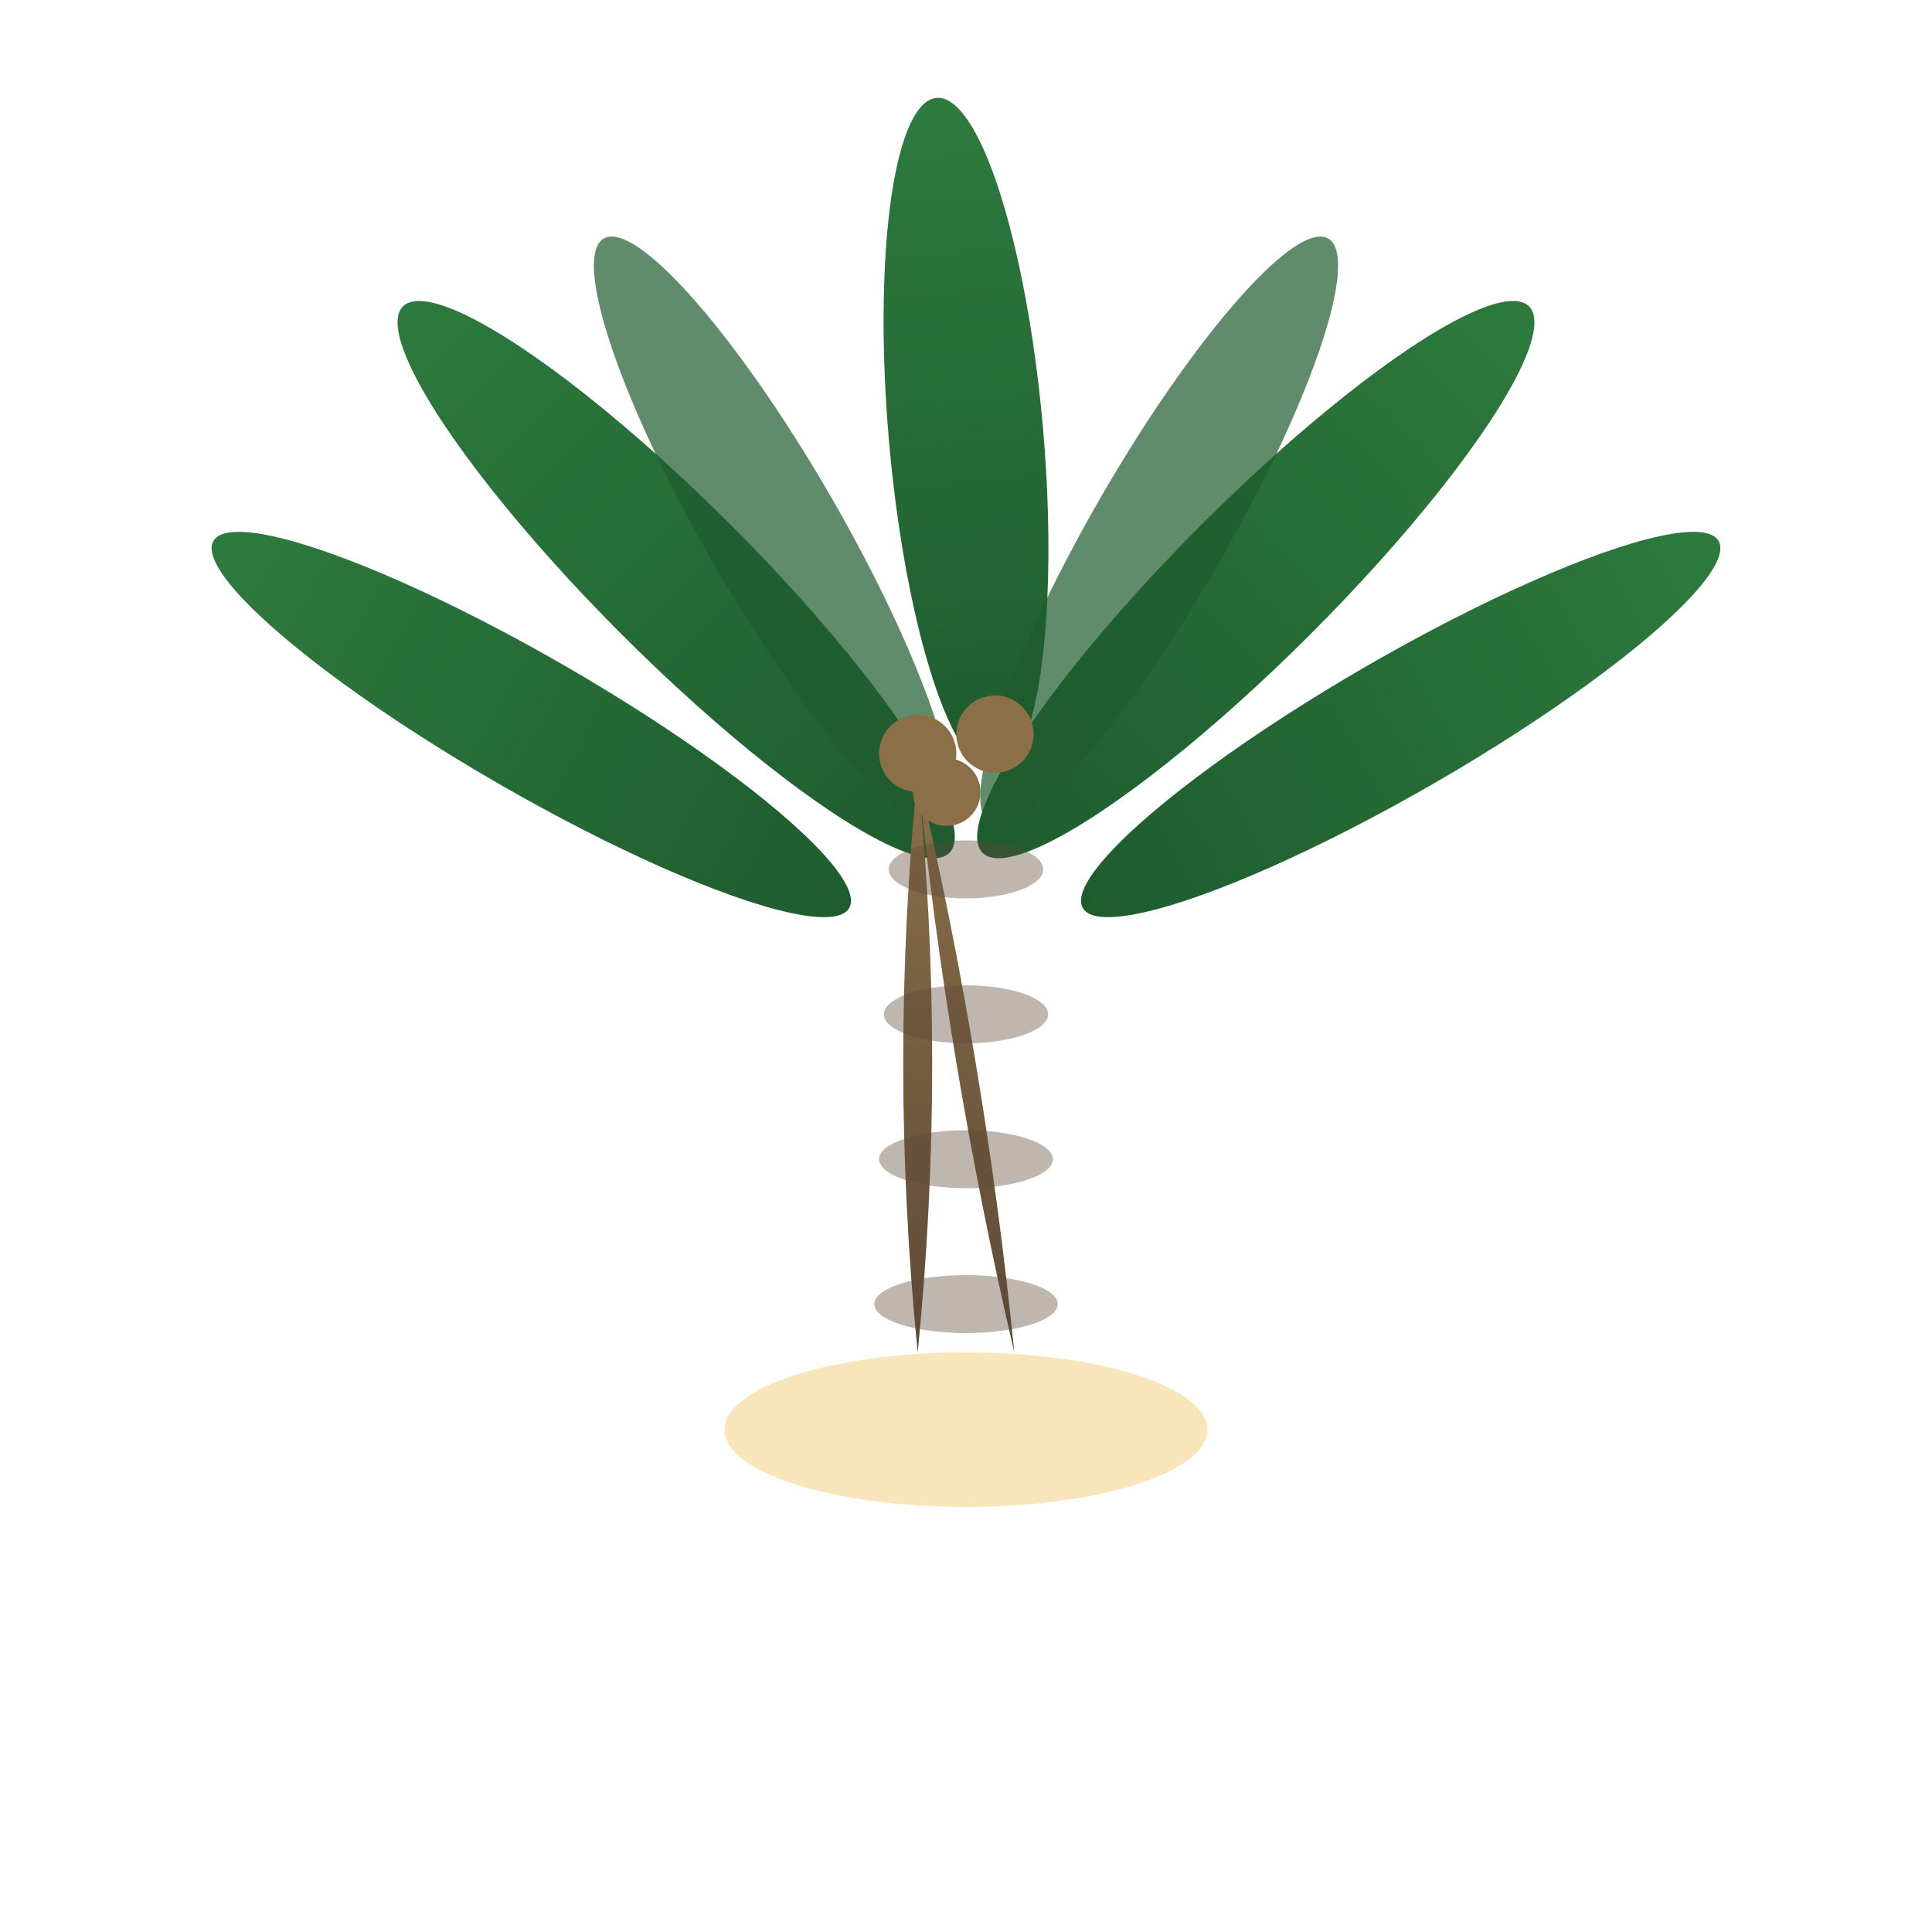
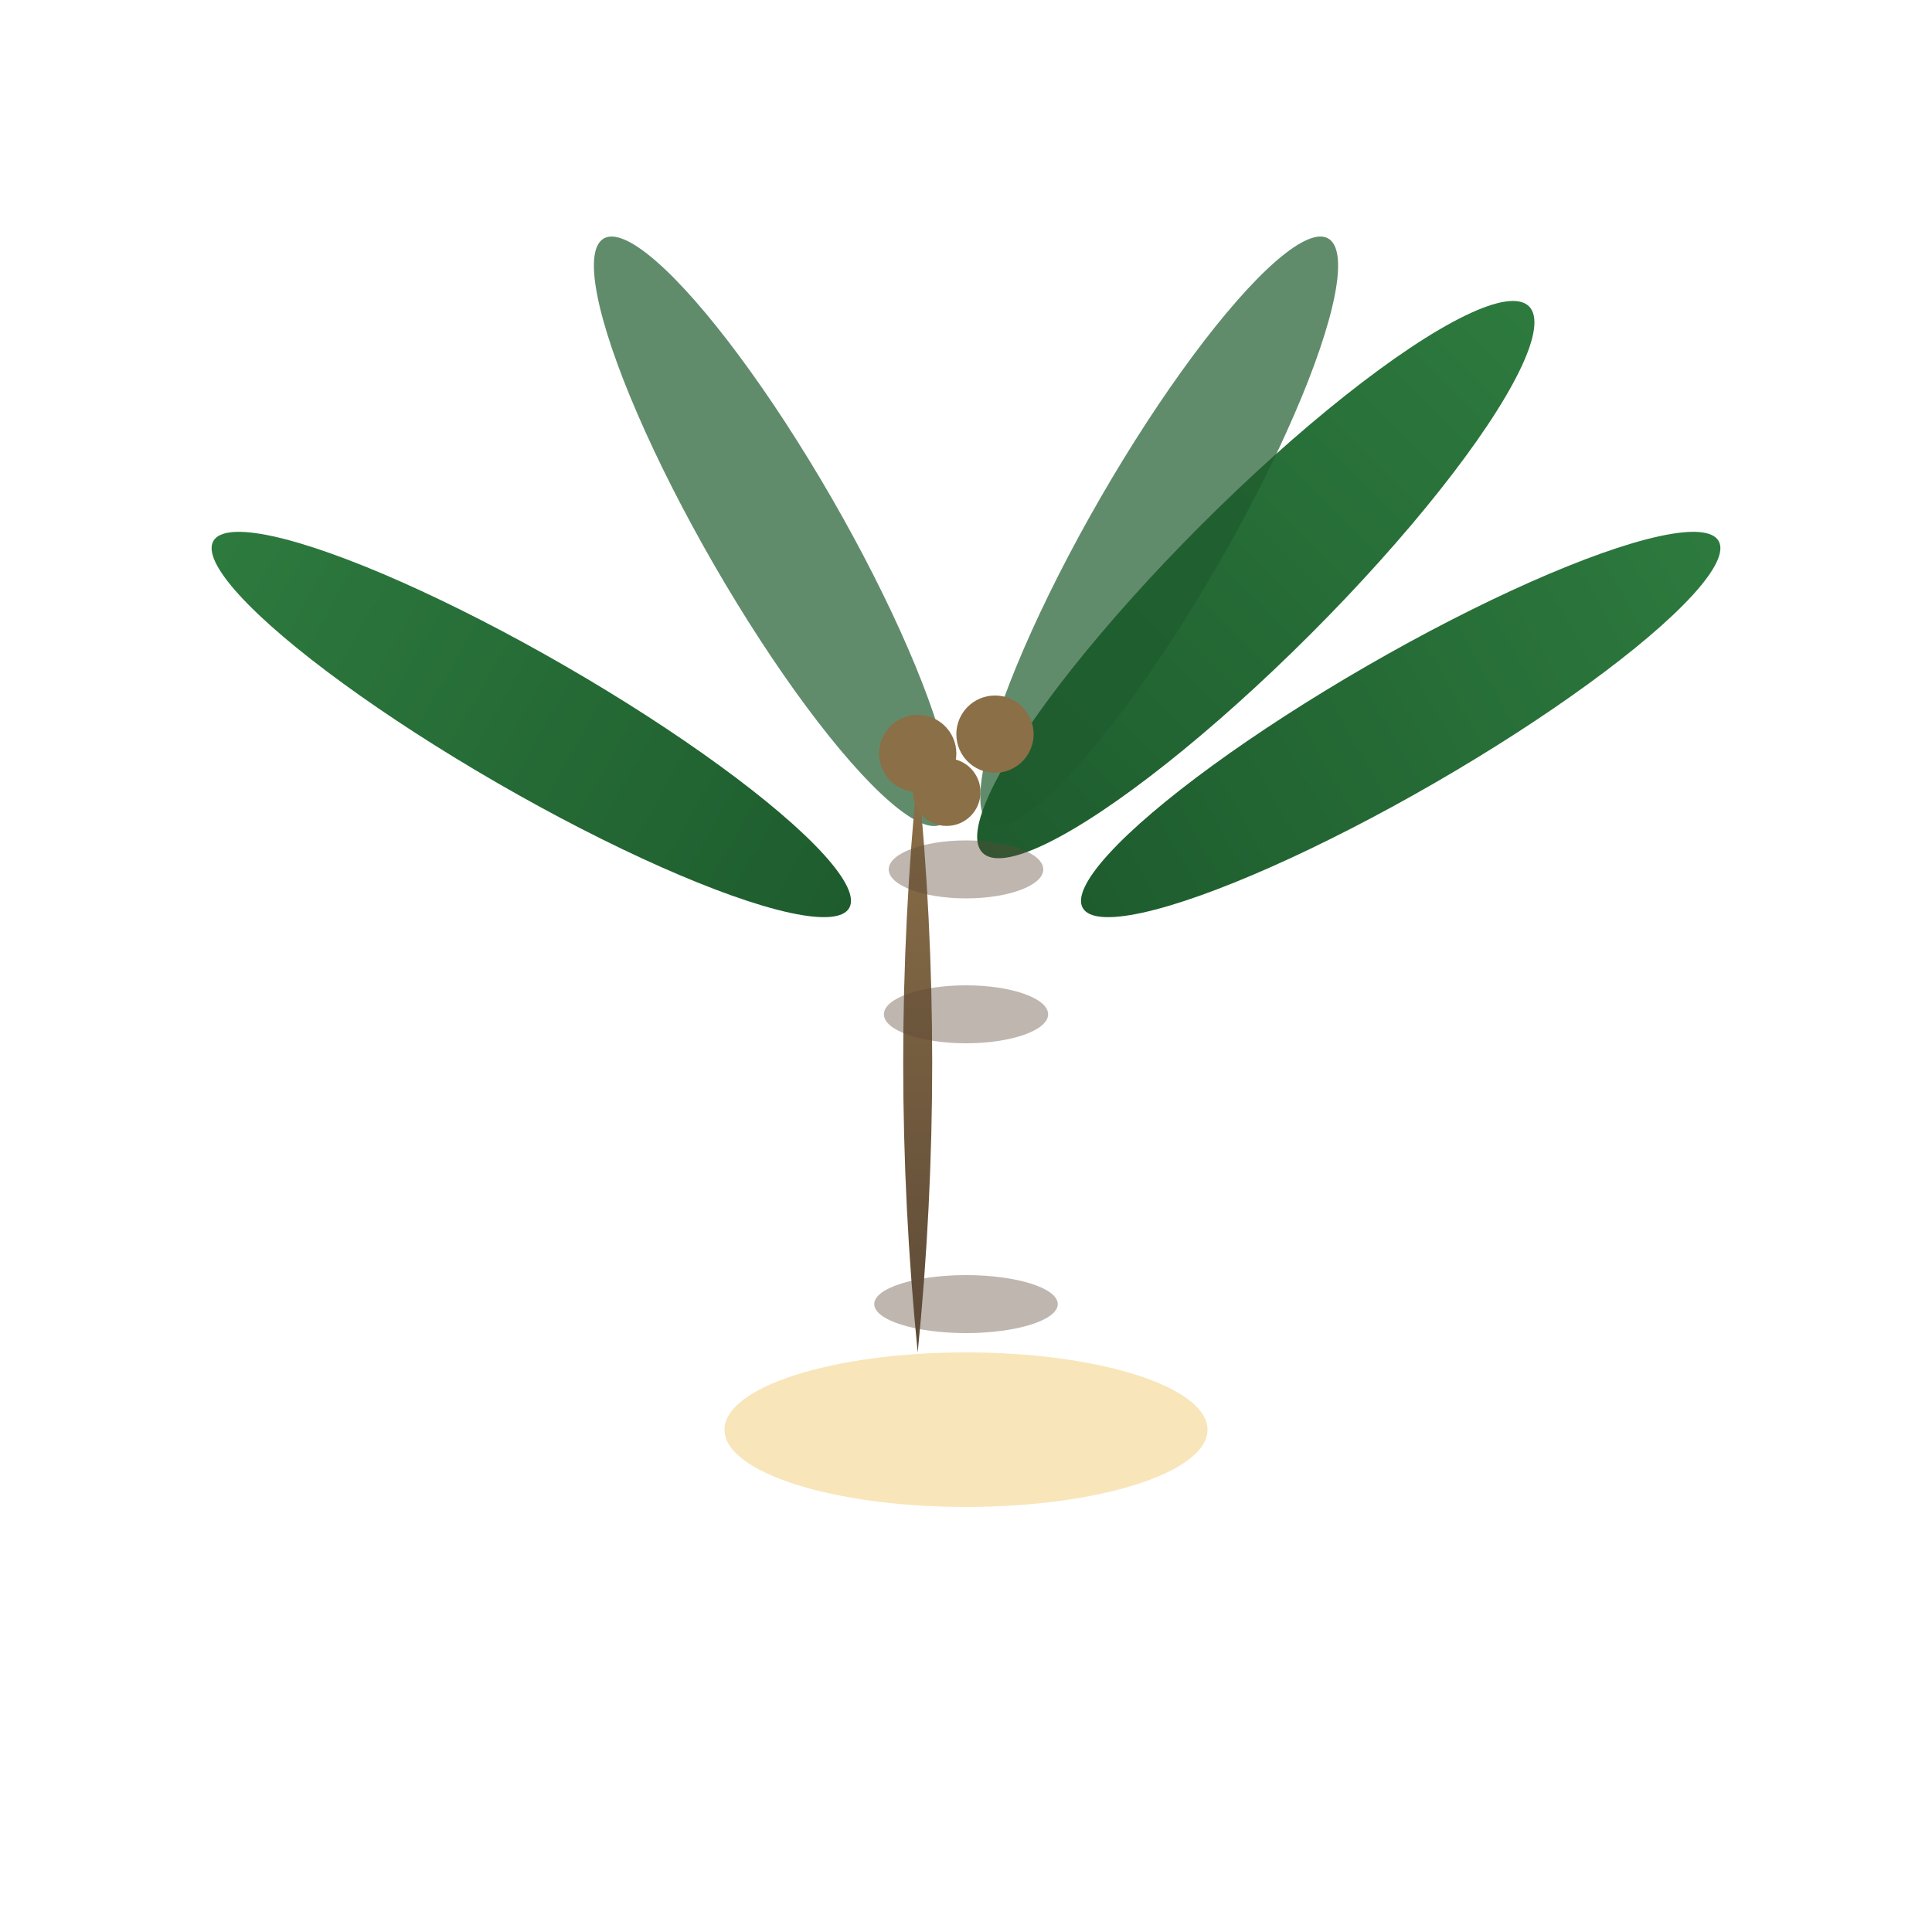
<svg xmlns="http://www.w3.org/2000/svg" width="200" height="200" viewBox="0 0 200 200">
  <defs>
    <linearGradient id="palmGradient" x1="0%" y1="0%" x2="0%" y2="100%">
      <stop offset="0%" style="stop-color:#2d7a3e;stop-opacity:1" />
      <stop offset="100%" style="stop-color:#1e5c2e;stop-opacity:1" />
    </linearGradient>
    <linearGradient id="trunkGradient" x1="0%" y1="0%" x2="0%" y2="100%">
      <stop offset="0%" style="stop-color:#8b6f47;stop-opacity:1" />
      <stop offset="100%" style="stop-color:#5d4a37;stop-opacity:1" />
    </linearGradient>
  </defs>
-   <ellipse cx="100" cy="45" rx="8" ry="35" fill="url(#palmGradient)" transform="rotate(-5 100 45)" />
-   <ellipse cx="70" cy="60" rx="8" ry="40" fill="url(#palmGradient)" transform="rotate(-45 70 60)" />
  <ellipse cx="55" cy="75" rx="7" ry="38" fill="url(#palmGradient)" transform="rotate(-60 55 75)" />
  <ellipse cx="130" cy="60" rx="8" ry="40" fill="url(#palmGradient)" transform="rotate(45 130 60)" />
  <ellipse cx="145" cy="75" rx="7" ry="38" fill="url(#palmGradient)" transform="rotate(60 145 75)" />
  <ellipse cx="80" cy="55" rx="7" ry="35" fill="#1e5c2e" opacity="0.7" transform="rotate(-30 80 55)" />
  <ellipse cx="120" cy="55" rx="7" ry="35" fill="#1e5c2e" opacity="0.7" transform="rotate(30 120 55)" />
-   <path d="M 95 80 Q 92 110 95 140 Q 98 110 95 80 Z" fill="url(#trunkGradient)" />
-   <path d="M 95 80 Q 98 110 105 140 Q 102 110 95 80 Z" fill="url(#trunkGradient)" />
+   <path d="M 95 80 Q 92 110 95 140 Q 98 110 95 80 " fill="url(#trunkGradient)" />
  <ellipse cx="100" cy="90" rx="8" ry="3" fill="#5d4a37" opacity="0.4" />
  <ellipse cx="100" cy="105" rx="8.5" ry="3" fill="#5d4a37" opacity="0.4" />
-   <ellipse cx="100" cy="120" rx="9" ry="3" fill="#5d4a37" opacity="0.4" />
  <ellipse cx="100" cy="135" rx="9.5" ry="3" fill="#5d4a37" opacity="0.4" />
  <ellipse cx="100" cy="148" rx="25" ry="8" fill="#f4d58d" opacity="0.6" />
  <circle cx="95" cy="78" r="4" fill="#8b6f47" />
  <circle cx="103" cy="76" r="4" fill="#8b6f47" />
  <circle cx="98" cy="82" r="3.5" fill="#8b6f47" />
</svg>